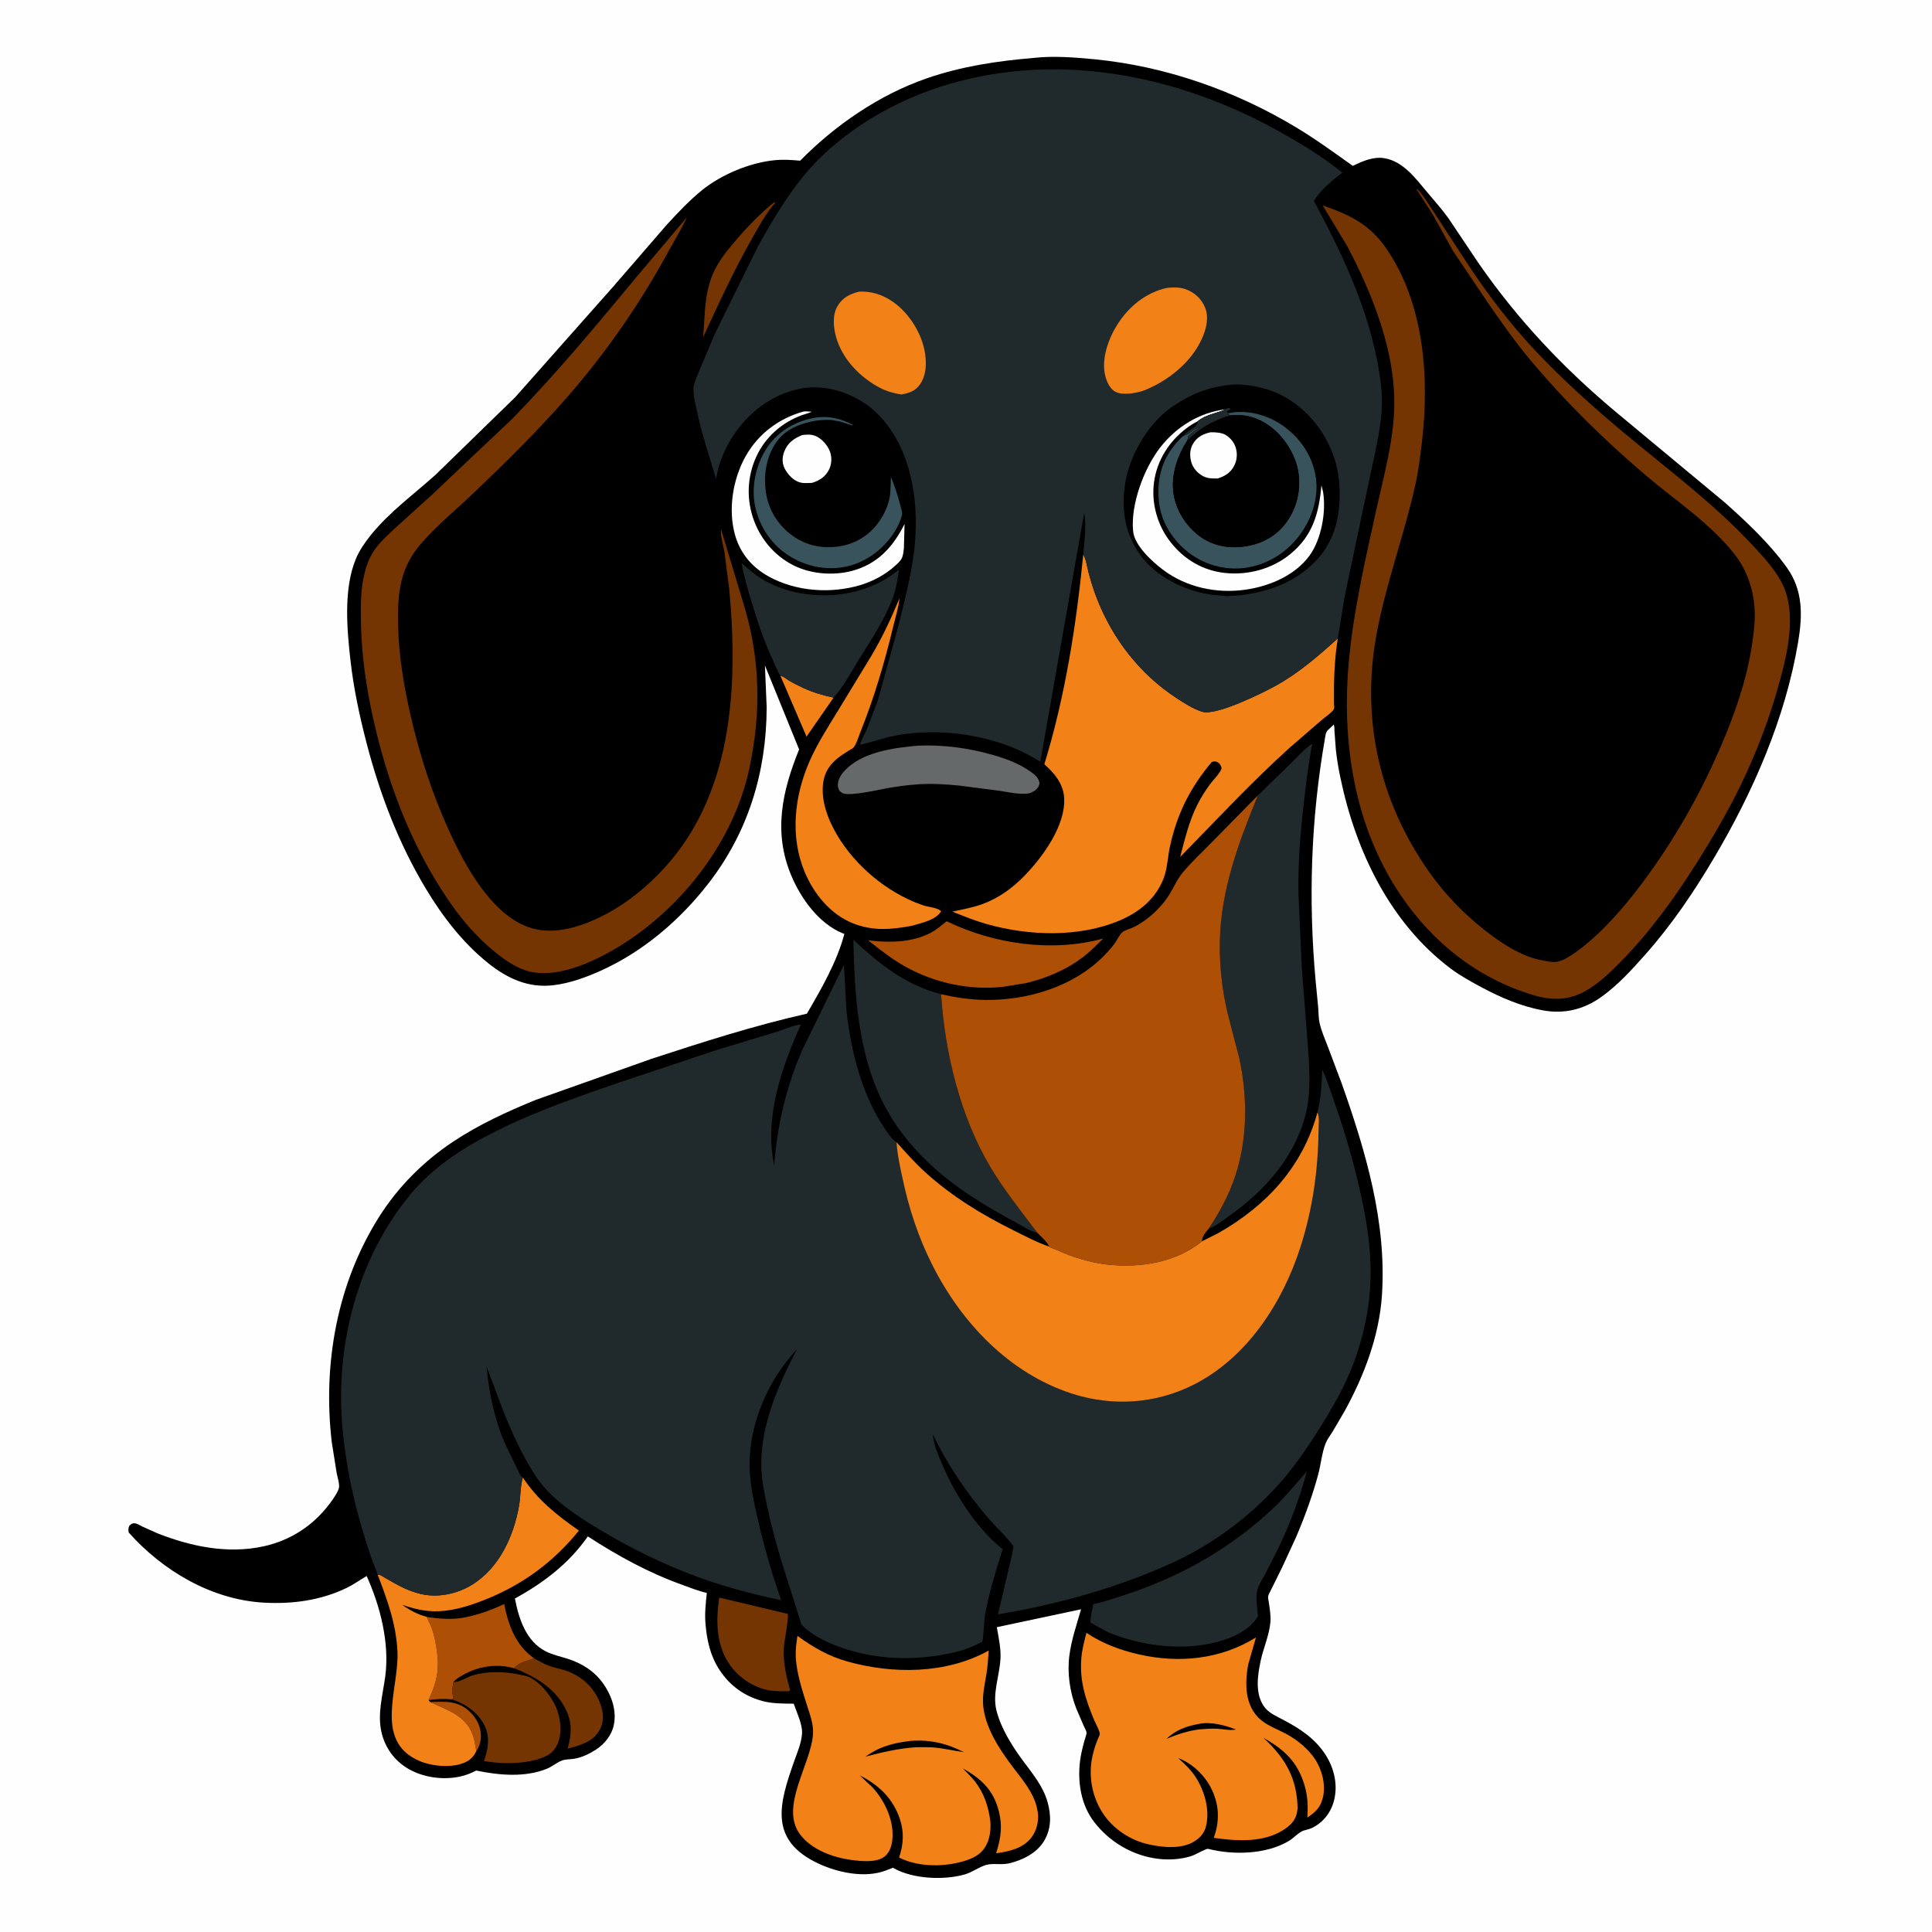
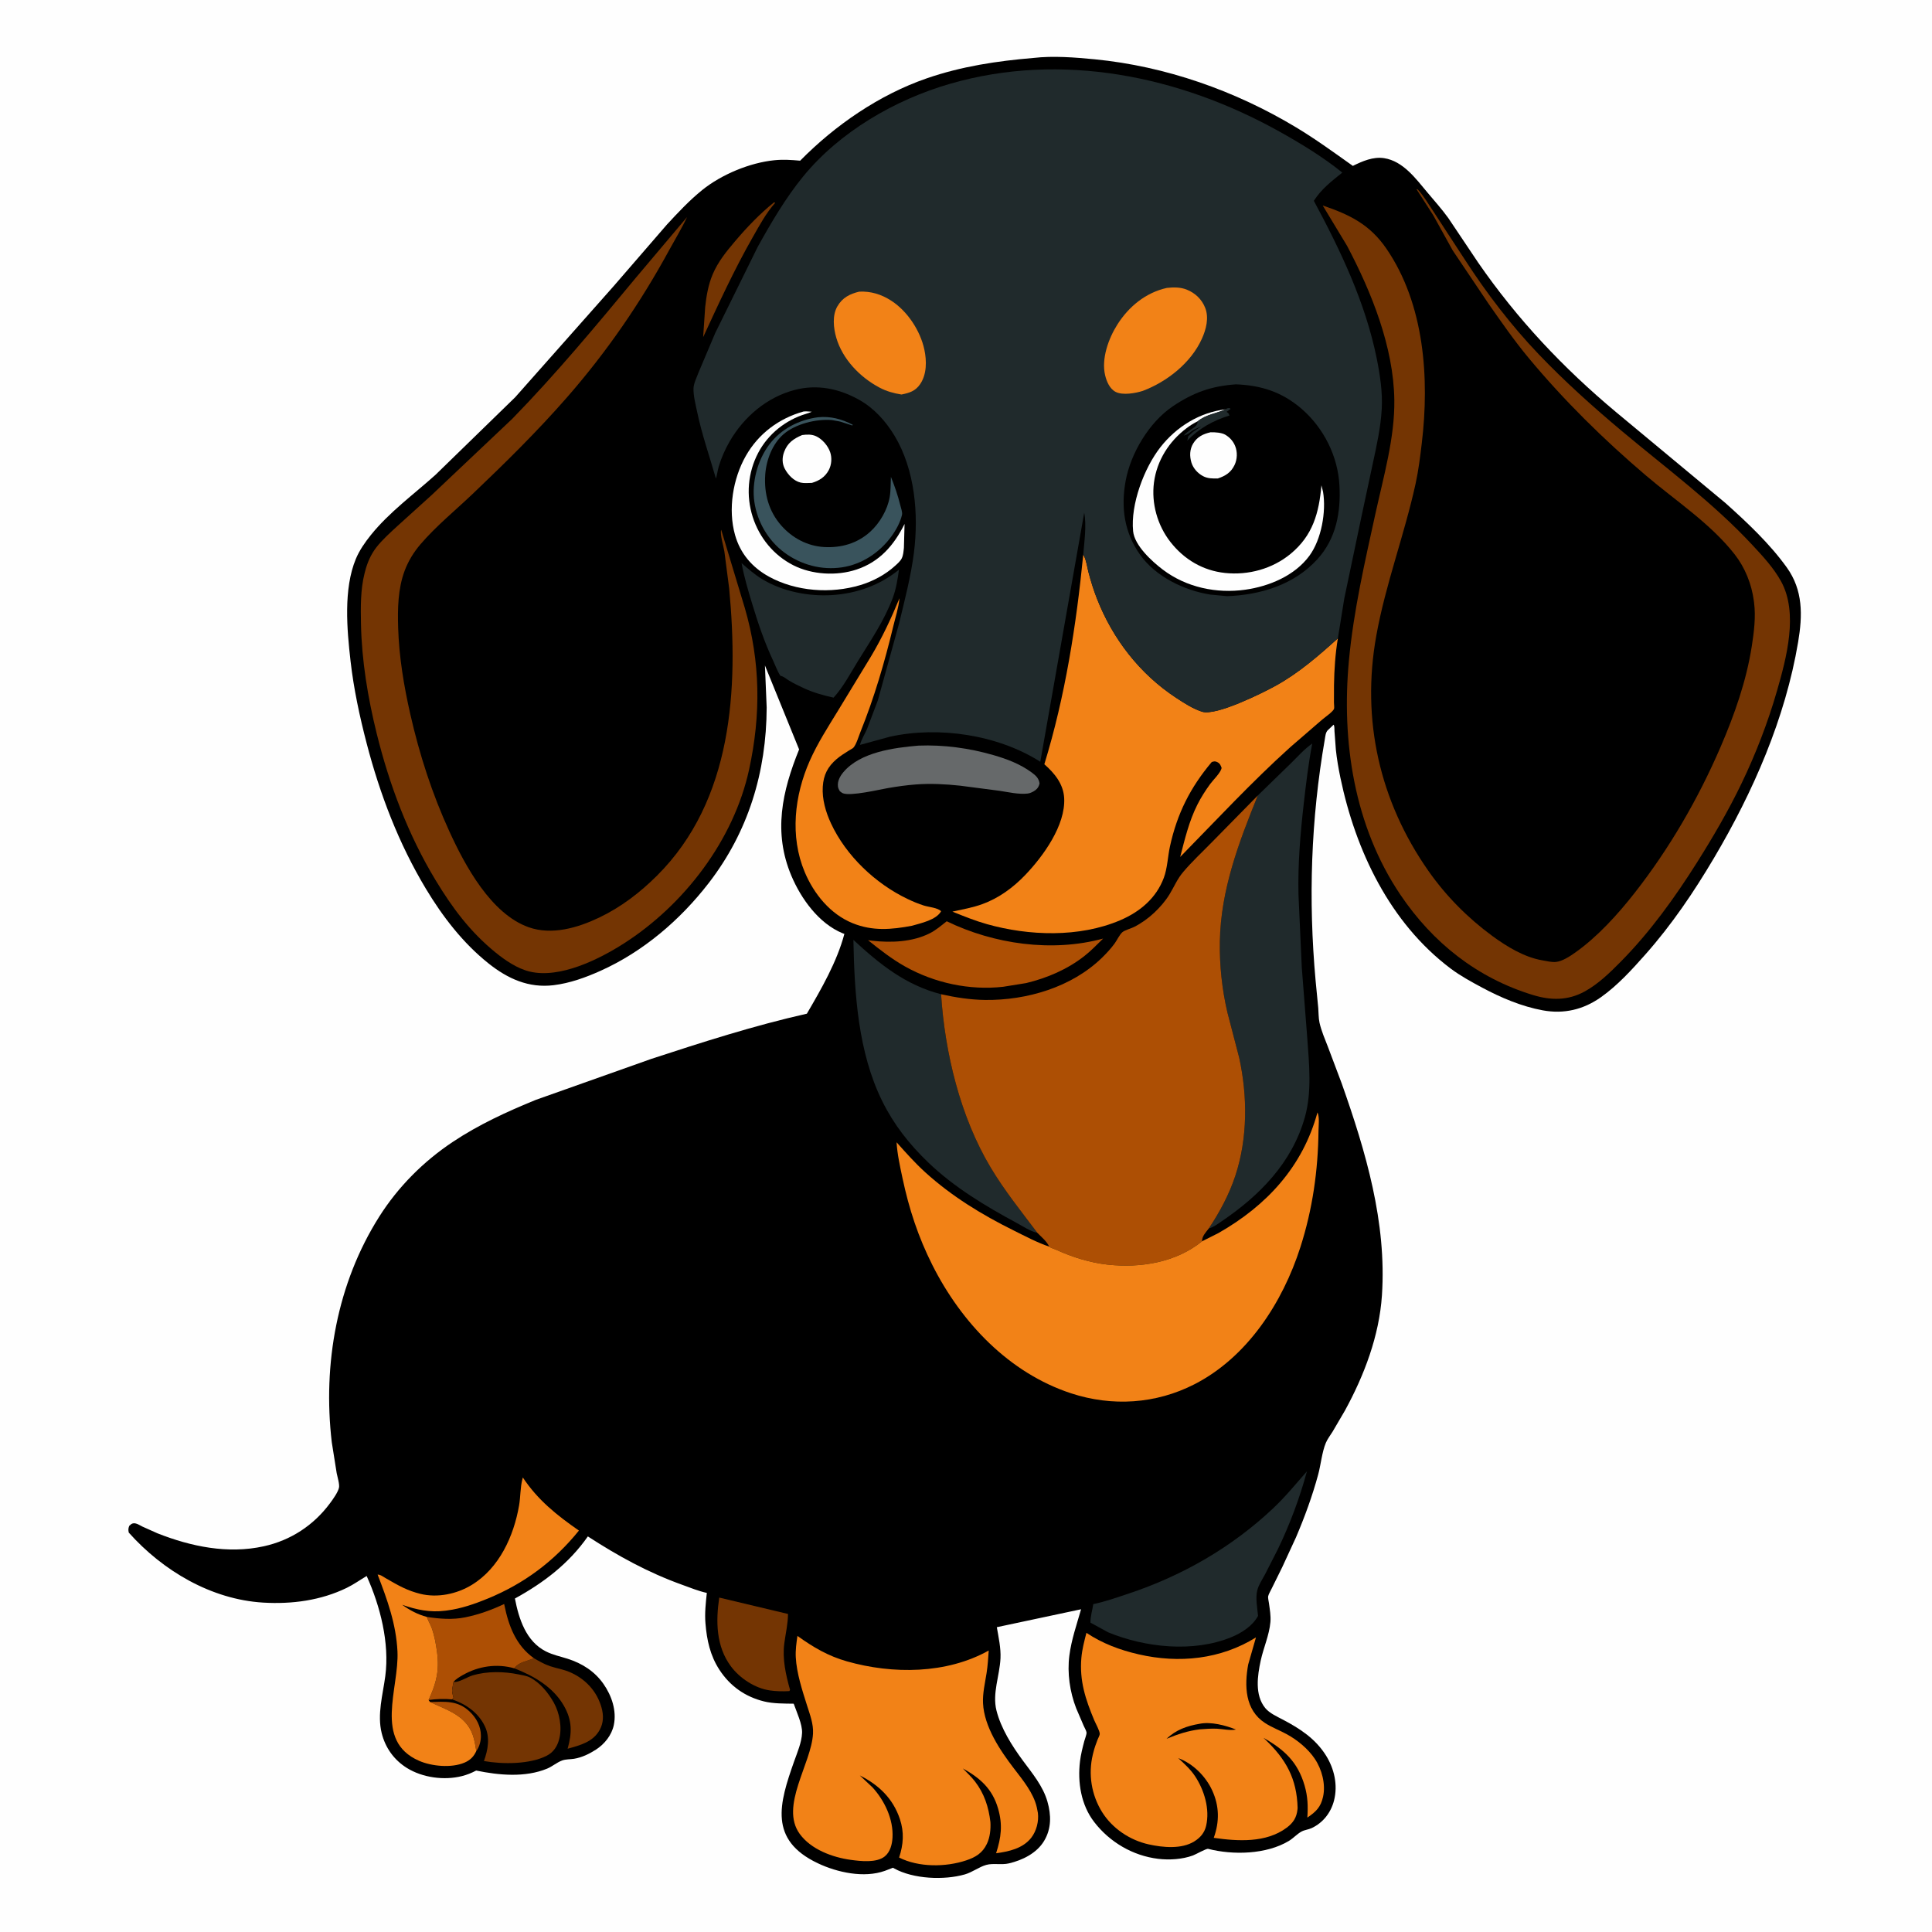
<svg xmlns="http://www.w3.org/2000/svg" version="1.1" style="display: block;" viewBox="0 0 2048 2048" width="1024" height="1024">
  <path transform="translate(0,0)" fill="rgb(254,254,254)" d="M -0 -0 L 2048 0 L 2048 2048 L -0 2048 L -0 -0 z" />
  <path transform="translate(0,0)" fill="rgb(0,0,0)" d="M 1095.53 61.412 C 1116.33 59.007 1139.65 60.828 1160.5 62.864 C 1235.64 70.202 1309.34 96.142 1373.96 135.034 C 1394.71 147.525 1414.35 161.84 1434.08 175.854 C 1444.3 170.825 1455.59 165.865 1467.24 167.664 C 1487.35 170.768 1500.86 189.421 1513.09 204 C 1520.52 212.863 1528.36 221.61 1535.15 230.975 L 1566.94 278.398 C 1608.34 338.355 1657.06 390.055 1712.92 436.73 L 1828.99 533.181 C 1852.08 553.865 1875.88 576.204 1894.03 601.472 C 1911.41 625.675 1910.85 652.268 1906.11 680.531 C 1892.57 761.367 1858.42 839.388 1816.83 909.633 C 1795.44 945.774 1772.12 980.225 1744.24 1011.7 C 1729.88 1027.9 1714.76 1044.56 1697.02 1057.11 C 1678.45 1070.23 1657.91 1075.12 1635.41 1071.01 C 1613.22 1066.97 1590.9 1057.54 1571.15 1046.92 C 1559.77 1040.8 1548 1034.43 1537.67 1026.65 C 1473.27 978.121 1437.02 901.789 1420.9 824.512 C 1418.85 814.677 1417.13 804.73 1416.07 794.737 L 1414.61 775.132 C 1414.49 773.209 1414.76 769.692 1413.71 768.189 L 1407.45 774.12 C 1405.15 776.514 1404.93 780.364 1404.38 783.542 C 1389.59 868.731 1386.81 953.504 1394.6 1039.58 L 1397.4 1068.5 C 1397.82 1073.58 1397.64 1079.17 1398.75 1084.15 C 1400.7 1092.81 1404.53 1101.63 1407.73 1109.89 L 1422.24 1148.41 C 1447.78 1220.71 1470.06 1295.72 1464.91 1373.12 C 1462.05 1416.03 1446.17 1457.82 1425.71 1495.24 L 1412.6 1517.62 C 1410.25 1521.42 1407.15 1525.41 1405.44 1529.5 C 1401.34 1539.31 1400.14 1552.74 1397.3 1563.18 C 1391.12 1585.94 1383.04 1608.02 1373.78 1629.7 L 1359.27 1661.16 L 1348.11 1683.78 C 1347 1686.18 1344.85 1689.64 1344.3 1692.11 C 1343.95 1693.71 1344.92 1697.76 1345.16 1699.55 C 1346.03 1706.07 1347.27 1712.83 1346.69 1719.43 C 1345.47 1733.41 1339.37 1746.6 1336.41 1760.26 C 1332.95 1776.29 1329.92 1796.79 1341.18 1810.56 C 1345.68 1816.07 1353.78 1819.67 1360 1822.94 C 1378.14 1832.47 1394.49 1843.14 1405.62 1860.93 C 1414.43 1875.03 1418.29 1892.22 1414.15 1908.53 C 1410.89 1921.35 1402.55 1932.16 1390.44 1937.85 C 1387.01 1939.46 1383 1939.71 1379.69 1941.5 C 1374.94 1944.08 1371.01 1948.59 1366.22 1951.48 C 1342.43 1965.83 1306.96 1966.63 1280.72 1959.87 C 1278.73 1959.36 1267.75 1965.71 1264.57 1966.87 C 1253.36 1970.99 1239.61 1971.87 1227.77 1970.44 C 1200.81 1967.18 1176.28 1952.72 1159.85 1931.36 C 1145.9 1913.23 1142.15 1889.27 1144.85 1867 C 1145.74 1859.64 1147.53 1852.82 1149.39 1845.67 C 1149.96 1843.46 1151.92 1838.68 1151.78 1836.57 C 1151.66 1834.86 1149.51 1831.18 1148.8 1829.49 L 1140.81 1810.88 C 1134.06 1793.51 1131.17 1773.53 1133.56 1754.99 C 1135.72 1738.2 1141.34 1722.11 1145.99 1705.89 L 1056.68 1724.89 C 1058.53 1735.67 1061.08 1746.96 1060.56 1757.92 C 1059.68 1776.3 1051.72 1795.02 1056.29 1813.19 C 1061.06 1832.15 1072.73 1850.61 1084.22 1866.2 C 1094.22 1879.77 1105.56 1893.19 1110.3 1909.71 C 1114.4 1924 1114.67 1938.4 1106.73 1951.54 C 1098.87 1964.55 1083.79 1971.91 1069.5 1975.26 C 1061.62 1977.11 1052.77 1974.84 1045.5 1976.87 C 1037.8 1979.02 1030.82 1984.64 1022.71 1986.97 C 1000.84 1993.25 968.12 1991.89 947.892 1980.62 L 946.585 1979.88 L 938.025 1983.16 C 915.918 1991.08 887.573 1984.93 866.869 1975.1 C 814.614 1950.3 826.038 1911.73 841.78 1867.22 C 845.129 1857.76 849.808 1847.05 850.226 1836.93 C 850.603 1827.83 844.422 1814.71 841.364 1805.99 C 831.265 1805.84 819.742 1806 809.935 1803.58 C 789.918 1798.64 773.909 1787.39 762.583 1769.99 C 752.804 1754.97 749.259 1738.55 747.826 1720.89 C 746.892 1710.27 748.132 1699.13 749.265 1688.55 C 740.326 1686.62 731.635 1683 723.032 1679.91 C 686.977 1666.95 655.186 1649.44 623.145 1628.67 C 603.076 1657.42 576.327 1677.75 545.844 1694.5 C 549.98 1716.08 557.643 1739.97 578.689 1750.57 C 586.111 1754.31 593.981 1755.89 601.826 1758.39 C 617.182 1763.29 630.449 1771.76 639.746 1785.08 C 648.41 1797.5 653.847 1813.41 650.67 1828.6 C 648.415 1839.38 640.855 1848.79 631.716 1854.68 C 624.716 1859.18 616.758 1863.06 608.5 1864.38 C 604.427 1865.03 599.629 1864.77 595.766 1866.22 C 590.301 1868.26 585.512 1872.52 580 1874.81 C 556.714 1884.47 528.752 1881.85 504.759 1876.85 C 499.834 1879.44 495.105 1881.36 489.7 1882.73 C 470.894 1887.51 447.911 1884.42 431.381 1874.15 C 417.739 1865.67 408.472 1852.76 404.604 1837.19 C 399.664 1817.31 405.82 1796.49 408.425 1776.74 C 413.045 1741.71 403.093 1702.53 388.676 1670.63 C 381.607 1674.83 374.986 1679.58 367.57 1683.19 C 340.053 1696.59 309.343 1700.63 279.063 1698.83 C 223.972 1695.56 172.61 1665.09 136.5 1624.61 C 135.859 1621.65 135.942 1620.35 136.969 1617.5 C 138.61 1616.14 139.355 1614.95 141.564 1614.76 C 144.843 1614.48 148.129 1616.85 150.972 1618.25 L 166.937 1625.39 C 202.643 1639.46 241.502 1647.51 279.594 1639.13 C 308.144 1632.85 332.431 1616.96 349.837 1593.47 C 352.956 1589.26 358.088 1582.16 359.31 1577.16 C 360.192 1573.55 357.654 1565.6 356.908 1561.65 L 351.677 1528.7 C 342.016 1446.02 357.222 1360.45 402.058 1289.62 C 422.033 1258.06 448.836 1231.21 479.865 1210.52 C 507.338 1192.2 537.481 1178.34 567.972 1165.91 L 690.643 1122.39 C 744.728 1104.69 799.757 1087.03 855.31 1074.55 C 870.694 1048.21 887.234 1019.55 895.07 989.995 L 893.113 989.264 C 867.952 978.875 849.158 952.701 838.874 928.306 C 819.461 882.255 829.036 838.922 847.089 794.426 L 810.864 705.407 L 812.711 750 C 812.439 818.41 793.293 881.699 751.22 936.137 C 720.99 975.251 681.685 1008.9 636.409 1029.18 C 620.704 1036.22 604.086 1042.23 586.906 1044.34 C 560.42 1047.6 538.184 1037.47 517.823 1021.24 C 490.722 999.629 469.278 971.747 451.5 942.195 C 422.703 894.325 402.724 841.963 388.674 788.016 C 381.221 759.402 374.948 730.205 371.597 700.791 C 367.774 667.233 363.953 624.357 377.214 592.469 C 381.004 583.356 386.912 574.888 393.059 567.227 C 412.4 543.122 438.592 524.03 461.549 503.417 L 546.162 421.052 L 650.623 303.158 L 706.997 238.006 C 718.837 225.219 730.794 212.398 744.382 201.429 C 764.72 185.011 794.878 172.422 820.978 169.842 C 830.289 168.921 838.915 169.499 848.198 170.333 C 885.351 132.598 932.135 100.401 982.379 83.049 C 1019.32 70.29 1056.77 64.681 1095.53 61.412 z" />
  <path transform="translate(0,0)" fill="rgb(173,79,4)" d="M 455.838 1804.21 C 471.786 1803.85 485.083 1802.33 497.75 1814.25 C 504.994 1821.08 509.736 1829.9 509.786 1840 C 509.815 1845.7 508.254 1851.55 504.89 1856.21 C 503.87 1850.28 503.134 1844.6 501.062 1838.88 C 493.617 1818.3 473.667 1812.58 455.838 1804.21 z" />
-   <path transform="translate(0,0)" fill="rgb(242,130,23)" d="M 827.238 716.359 C 830.83 717.023 833.434 719.676 836.5 721.512 C 841.301 724.388 846.487 726.913 851.562 729.272 C 861.903 734.077 872.508 737.109 883.632 739.516 L 854.963 780.844 L 827.238 716.359 z" />
  <path transform="translate(0,0)" fill="rgb(116,53,3)" d="M 820.489 214.5 L 821.764 214.96 C 811.896 226.077 805.065 238.956 797.734 251.811 C 778.244 285.99 761.853 321.718 745.368 357.393 L 747.52 325.508 C 748.79 313.693 750.835 301.72 755.514 290.719 C 761.199 277.354 769.89 266.738 779.167 255.777 C 791.621 241.064 805.445 226.596 820.489 214.5 z" />
  <path transform="translate(0,0)" fill="rgb(254,254,254)" d="M 850.278 461.181 C 855.308 460.472 860.512 460.27 865.201 462.477 C 871.717 465.545 877.648 472.478 879.988 479.261 C 882.06 485.265 881.53 492.675 878.548 498.287 C 874.607 505.703 868.482 509.539 860.641 511.896 C 856.795 511.949 852.527 512.451 848.753 511.578 C 841.465 509.892 835.338 503.345 831.947 496.962 C 828.926 491.273 829.008 484.947 831.229 479 C 834.842 469.323 841.303 465.021 850.278 461.181 z" />
  <path transform="translate(0,0)" fill="rgb(116,53,3)" d="M 565.874 1757.72 C 571.461 1760.9 577.038 1764.21 583.164 1766.24 C 590.08 1768.54 597.448 1769.64 604.147 1772.56 C 620.534 1779.69 632.765 1792.72 637.615 1810 C 639.874 1818.04 639.863 1826.04 635.838 1833.51 C 628.779 1846.62 614.905 1850.04 601.7 1853.74 C 606.421 1836.88 606.703 1823.88 597.737 1808.17 C 586.409 1788.32 565.855 1776.5 545.131 1768.46 C 550.387 1761.69 557.102 1761.51 564.406 1758.36 L 565.874 1757.72 z" />
  <path transform="translate(0,0)" fill="rgb(57,83,92)" d="M 867.067 442.315 C 880.544 441.021 892.055 444.131 903.953 450.255 L 903.5 451.032 L 891.021 447.019 L 889.5 446.666 L 881.924 445.308 C 865.416 443.867 843.252 449.3 830.603 460.259 C 818.671 470.597 812.193 487.863 811.167 503.32 C 809.842 523.287 814.894 541.975 828.198 557.096 C 839.797 570.28 855.843 578.856 873.492 579.875 C 891.708 580.926 908.806 576.061 922.489 563.654 C 932.639 554.451 940.809 540.306 943.132 526.803 C 944.319 519.903 944.036 512.486 944.407 505.479 C 948.501 515.664 951.67 524.848 954.339 535.537 C 955.015 538.242 956.78 543.108 956.167 545.761 C 954.311 553.789 949.757 562.023 944.921 568.63 C 932.43 585.698 913.808 598.172 892.787 601.376 C 871.041 604.689 849.024 598.739 831.472 585.731 C 814.27 572.983 802.825 553.302 799.672 532.186 C 796.6 511.616 802.999 487.791 815.473 471.215 C 827.928 454.664 846.838 445.021 867.067 442.315 z" />
  <path transform="translate(0,0)" fill="rgb(116,53,3)" d="M 762.425 1693.5 L 835.329 1710.87 C 835.208 1721.61 832.828 1731.34 831.411 1741.91 C 829.177 1758.58 833.007 1775.44 837.5 1791.39 L 836.723 1792.63 C 829.794 1793.04 822.882 1792.9 816 1791.9 C 800.296 1789.62 784.247 1779.07 774.839 1766.46 C 758.992 1745.23 758.701 1718.56 762.425 1693.5 z" />
  <path transform="translate(0,0)" fill="rgb(173,79,4)" d="M 452.5 1714.01 C 466.017 1716.09 479.753 1717.18 493.263 1714.42 C 507.74 1711.46 521.093 1706.59 534.453 1700.32 L 534.726 1701.71 C 539.216 1723.74 547.016 1744.26 565.874 1757.72 L 564.406 1758.36 C 557.102 1761.51 550.387 1761.69 545.131 1768.46 C 526.629 1763.26 507.331 1766.09 490.677 1775.57 C 487.391 1777.44 483.142 1779.89 480.818 1782.84 C 480.071 1785.29 479.993 1787.78 479.443 1790.28 C 478.793 1793.24 479.987 1796.62 480.693 1799.5 L 479.318 1801.42 C 470.682 1800.61 462.89 1800.92 454.303 1802.09 C 457.315 1795.35 460.29 1788.48 461.994 1781.28 L 462.4 1779.5 C 464.527 1770.52 464.555 1761.03 463.363 1751.9 C 462.214 1743.09 460.734 1734.51 457.77 1726.11 C 456.438 1722.33 454.292 1718.96 452.931 1715.23 L 452.5 1714.01 z" />
  <path transform="translate(0,0)" fill="rgb(254,254,254)" d="M 851.851 436.191 C 854.716 435.907 857.634 436.261 860.5 436.454 C 858.37 437.42 856.363 438.104 854.125 438.779 C 832.744 445.223 814.167 460.183 803.757 479.967 C 792.679 501.017 790.683 525.399 797.921 548 C 804.995 570.092 820.206 588.665 840.991 599.215 C 860.77 609.254 886.859 610.718 907.84 603.775 C 932.563 595.593 947.652 577.939 958.873 555.411 L 958.179 580.763 C 957.73 584.531 957.552 588.567 955.814 592 C 954.295 595.001 951.209 597.617 948.744 599.866 C 938.541 609.175 925.265 616.235 912.065 620.2 C 880.766 629.602 843.718 627.055 814.97 611.186 C 797.233 601.395 784.672 586.656 779.158 567.042 C 771.57 540.051 776.85 507.452 790.603 483.279 C 804.033 459.674 825.819 443.399 851.851 436.191 z" />
  <path transform="translate(0,0)" fill="rgb(102,105,106)" d="M 973.59 790.392 C 1000.23 789.312 1027.5 793.03 1053.11 800.45 C 1067.41 804.595 1081.35 809.839 1093.46 818.726 C 1097.9 821.985 1101.2 824.91 1101.99 830.5 C 1101.23 833.57 1100.17 835.62 1097.59 837.583 C 1095.38 839.259 1092.19 840.884 1089.4 841.195 C 1079.71 842.272 1069.18 839.736 1059.63 838.293 L 1017.76 832.849 C 1002.18 831.201 986.636 830.363 970.988 831.542 C 960.986 832.295 950.989 833.71 941.107 835.42 C 932.255 836.952 901.749 844.209 893.5 840.894 C 892.3 840.412 891.353 839.452 890.279 838.732 C 889.359 837.124 888.523 835.717 888.276 833.849 C 887.517 828.098 890.491 822.716 894.075 818.467 C 912.021 797.195 947.746 792.594 973.59 790.392 z" />
  <path transform="translate(0,0)" fill="rgb(116,53,3)" d="M 480.818 1782.84 C 485.486 1784.11 495.546 1777.59 501 1775.97 C 516.187 1771.46 534.082 1771.73 549.501 1774.89 C 553.512 1775.71 558.184 1776.37 561.823 1778.24 C 572.6 1783.78 581.082 1794.32 586.962 1804.71 C 593.224 1815.78 596.031 1831.37 592.702 1843.81 C 590.706 1851.27 586.782 1857.34 579.824 1860.99 C 561.847 1870.41 532.659 1870.28 512.994 1866.77 C 517.318 1854.79 519.715 1841.69 513.878 1829.68 C 506.926 1815.36 493.95 1806.48 479.318 1801.42 L 480.693 1799.5 C 479.987 1796.62 478.793 1793.24 479.443 1790.28 C 479.993 1787.78 480.071 1785.29 480.818 1782.84 z" />
  <path transform="translate(0,0)" fill="rgb(173,79,4)" d="M 1003.55 976.582 C 1053.58 1000.85 1115.24 1009.7 1169.39 994.921 C 1162.99 1001.14 1156.65 1007.8 1149.63 1013.32 C 1131.53 1027.56 1110.1 1036.72 1087.79 1042.1 L 1063.39 1046.03 C 1027.71 1050.02 990.568 1042.01 959.332 1024.47 C 945.328 1016.61 932.675 1006.68 920.179 996.662 L 924.464 997.213 C 944.661 999.505 967.308 998.596 985.684 989.272 C 992.148 985.992 997.88 981.061 1003.55 976.582 z" />
  <path transform="translate(0,0)" fill="rgb(32,42,44)" d="M 827.238 716.359 C 824.093 711.576 821.952 705.466 819.499 700.244 C 810.39 680.852 803.618 660.761 797.415 640.281 C 793.102 626.04 788.759 611.562 786.085 596.915 C 792.92 602.849 799.761 608.891 807.502 613.644 C 829.256 626.999 857.224 632.455 882.5 630.77 C 908.325 629.047 932.903 620.273 952.963 603.852 C 951.475 614.23 950.005 624.129 946.295 634.015 C 937.288 658.009 922.985 678.862 909.631 700.494 C 901.51 713.648 894.071 728.058 883.632 739.516 C 872.508 737.109 861.903 734.077 851.562 729.272 C 846.487 726.913 841.301 724.388 836.5 721.512 C 833.434 719.676 830.83 717.023 827.238 716.359 z" />
  <path transform="translate(0,0)" fill="rgb(242,130,23)" d="M 953.489 634.204 C 952.541 644.229 949.205 654.303 946.852 664.105 C 937.689 702.272 926.669 739.762 911.981 776.2 C 910.158 780.723 907.789 789.002 904.714 792.489 C 903.784 793.543 901.366 794.621 900.064 795.465 C 895.624 798.342 891.01 801.078 886.982 804.527 C 877.407 812.726 872.979 821.351 872.177 833.971 C 871.336 847.189 875.322 860.843 880.837 872.735 C 896.834 907.226 928.211 936.906 962.39 953.103 C 967.923 955.726 973.624 958.132 979.474 959.958 C 984.587 961.554 994.236 962.249 997.604 965.971 C 992.446 975.204 976.309 978.577 966.673 981.355 C 944.806 985.457 925.102 987.185 903.968 978.677 C 880.11 969.072 862.701 947.502 852.972 924.269 C 837.157 886.499 842.12 843.256 858.337 806.562 C 866.557 787.963 877.745 770.623 888.342 753.304 L 923.295 695.847 C 935.11 676.058 944.706 655.481 953.489 634.204 z" />
  <path transform="translate(0,0)" fill="rgb(32,42,44)" d="M 1385.41 1559.65 C 1377.84 1587.67 1367.37 1615.71 1354.76 1641.88 L 1340.99 1668.88 C 1338.2 1674.12 1334.28 1679.89 1332.79 1685.66 C 1330.66 1693.87 1332.85 1704.49 1333.56 1712.92 C 1327.77 1723.63 1316.27 1730.97 1305.22 1735.5 C 1264.92 1752.01 1214.02 1746.5 1174.64 1730.31 L 1155.94 1720.07 C 1155.71 1714.15 1158.01 1706.44 1158.94 1700.42 C 1171.57 1697.82 1183.79 1693.45 1196 1689.4 C 1253.32 1670.36 1305.71 1640.28 1349.74 1598.73 C 1362.72 1586.5 1373.64 1572.96 1385.41 1559.65 z" />
  <path transform="translate(0,0)" fill="rgb(242,130,23)" d="M 554.245 1566.2 C 569.925 1590 590.531 1606.41 613.682 1622.47 C 587.459 1654.93 555.718 1678.67 517 1694.57 C 503.21 1700.24 488.837 1705.23 474 1707.15 L 472.131 1707.4 C 455.769 1709.46 441.675 1706.47 426.33 1701.15 C 434.43 1706.96 442.801 1711.42 452.5 1714.01 L 452.931 1715.23 C 454.292 1718.96 456.438 1722.33 457.77 1726.11 C 460.734 1734.51 462.214 1743.09 463.363 1751.9 C 464.555 1761.03 464.527 1770.52 462.4 1779.5 L 461.994 1781.28 C 460.29 1788.48 457.315 1795.35 454.303 1802.09 L 455.838 1804.21 C 473.667 1812.58 493.617 1818.3 501.062 1838.88 C 503.134 1844.6 503.87 1850.28 504.89 1856.21 C 502.208 1862.13 498.335 1865.95 492.304 1868.5 C 478.472 1874.35 457.581 1872.39 444.123 1866.48 C 395.715 1845.25 423.26 1789.76 421.335 1750.56 C 419.908 1721.5 410.61 1695.97 400.302 1669.15 C 403.199 1669 406.124 1671.37 408.595 1672.79 C 414.811 1676.37 421.042 1680.04 427.525 1683.11 C 433.229 1685.82 439.305 1687.99 445.434 1689.51 C 463.732 1694.07 484.303 1689.73 500.189 1680.01 C 529.233 1662.25 544.608 1628.4 550.241 1595.87 C 551.817 1586.77 551.475 1576.61 553.794 1567.8 L 554.245 1566.2 z" />
  <path transform="translate(0,0)" fill="rgb(32,42,44)" d="M 1099.67 1306.9 C 1092.23 1305.24 1084.47 1300.03 1077.76 1296.4 C 1044.31 1278.33 1011.37 1258.57 983.804 1232.09 C 963.852 1212.92 947.545 1192.19 935.228 1167.3 C 909.528 1115.35 905.723 1053.3 904.636 996.327 C 932.499 1022.12 960.067 1044.31 997.58 1053.92 C 1001.58 1115.97 1017.91 1183.75 1050.07 1237.5 C 1064.86 1262.21 1082.44 1283.99 1099.67 1306.9 z" />
  <path transform="translate(0,0)" fill="rgb(32,42,44)" d="M 1333.33 843.241 L 1368.84 808.699 C 1375.75 801.897 1383.04 793.615 1391.05 788.211 C 1386.97 809.281 1384.46 830.685 1382.02 852 C 1378.37 883.896 1375.71 916.188 1376.45 948.314 L 1379.94 1025.47 L 1385.82 1101.12 C 1387.77 1128.57 1390.76 1157.58 1383.18 1184.41 C 1369.56 1232.66 1335.13 1267.52 1294.58 1294.91 C 1290.54 1297.64 1286.2 1300.99 1281.41 1302.14 C 1293.04 1284.71 1302.89 1266.3 1309.5 1246.36 C 1322.67 1206.6 1322.5 1161.82 1313.58 1121.15 L 1301.13 1073.35 C 1295.38 1048.77 1292.67 1023.31 1293.09 998.061 C 1294.02 943.442 1313.11 893.129 1333.33 843.241 z" />
  <path transform="translate(0,0)" fill="rgb(242,130,23)" d="M 1151.65 1730.88 C 1168.72 1742.22 1187.14 1749.1 1207.02 1753.67 C 1249.77 1763.5 1293.96 1759.03 1331.38 1735.73 L 1323.12 1764.5 C 1319.07 1787.05 1319.63 1812.56 1340.91 1826.41 C 1348.17 1831.13 1356.47 1834.19 1364.06 1838.35 C 1375.26 1844.48 1386.49 1853.66 1393.67 1864.31 C 1401.23 1875.49 1405.45 1891.22 1402.51 1904.61 C 1400.07 1915.73 1394.82 1920.68 1385.83 1926.72 C 1386.66 1914.66 1386.3 1904.4 1382.92 1892.73 C 1375.69 1867.76 1361.23 1854.46 1339.28 1842.16 L 1341.01 1843.79 C 1363.15 1864.79 1374.74 1885.4 1375.52 1916.48 L 1375.38 1918.08 C 1374.47 1926.71 1370.84 1932.28 1363.98 1937.41 C 1342.09 1953.77 1312.04 1951.84 1286.63 1948.18 C 1292.8 1931.07 1292.62 1914.49 1284.92 1897.79 C 1278.06 1882.9 1264.55 1869.38 1249 1863.7 C 1255.38 1869.59 1261.85 1875.41 1266.7 1882.68 C 1276.57 1897.5 1282.68 1917.76 1278.54 1935.46 C 1276.79 1942.92 1272.36 1948.01 1265.98 1951.98 C 1252.42 1960.41 1232.58 1958.43 1217.66 1955.12 C 1197.7 1950.69 1179.03 1938.21 1168.21 1920.78 C 1156.99 1902.72 1153.39 1880.71 1158.44 1859.93 L 1158.92 1858 C 1160.08 1853.18 1161.69 1848.75 1163.46 1844.13 C 1163.97 1842.81 1165.78 1839.43 1165.79 1838.13 C 1165.84 1834.79 1161.33 1826.84 1159.92 1823.48 C 1150.72 1801.49 1144.18 1781.76 1146.29 1757.47 C 1147.08 1748.34 1149.37 1739.73 1151.65 1730.88 z" />
  <path transform="translate(0,0)" fill="rgb(0,0,0)" d="M 1271.6 1827.28 C 1283.85 1824.86 1298.84 1828.9 1310.15 1833.37 C 1304.23 1834.69 1296.24 1832.81 1290.14 1832.51 C 1284.03 1832.22 1277.85 1832.73 1271.77 1833.17 C 1259.15 1834.75 1248.31 1838.34 1236.61 1843.22 C 1246.47 1833.64 1258.39 1829.53 1271.6 1827.28 z" />
  <path transform="translate(0,0)" fill="rgb(242,130,23)" d="M 845.326 1734.13 C 862.034 1746.15 877.897 1755.47 897.819 1761.12 C 946.279 1774.87 1003.3 1774.65 1048.09 1749.62 C 1047.52 1757.64 1047.06 1765.71 1045.8 1773.66 C 1044.15 1784.11 1041.53 1794.93 1042.05 1805.56 C 1043.28 1830.51 1060.27 1855.68 1074.95 1874.82 C 1084.09 1886.73 1095.58 1900.67 1098.99 1915.62 L 1099.28 1917 L 1100.21 1921.76 C 1101.33 1930.66 1098.69 1941.04 1093.13 1948.14 C 1084.26 1959.48 1069.34 1962.75 1055.91 1964.53 C 1061.3 1947.69 1063.03 1934.39 1057.97 1917 C 1051.92 1896.21 1038.96 1884.76 1020.64 1874.6 C 1024.91 1879.1 1029.73 1883.48 1033.51 1888.4 C 1043.4 1901.26 1048.03 1915.55 1049.88 1931.49 C 1050.29 1939.19 1049.49 1947.48 1046.16 1954.51 C 1041.5 1964.36 1034.16 1968.76 1024.18 1972.09 C 1002.45 1979.35 973.841 1979.56 953.095 1969.08 C 957.679 1955.19 958.604 1942.29 953.91 1928.25 C 946.641 1906.51 931.557 1892.06 911.421 1882.02 L 924.944 1894.74 C 937.726 1908.81 947.16 1928.57 946.096 1947.88 C 945.703 1955.02 943.717 1963.11 937.91 1967.84 C 929.259 1974.89 912.444 1972.97 902.048 1971.56 C 882.461 1968.89 859.727 1960.52 847.718 1943.98 C 826.443 1914.69 860.152 1869.53 861.836 1837.71 C 862.382 1827.39 858.633 1817.79 855.576 1808.12 C 850.459 1791.94 844.447 1773.74 843.559 1756.72 C 843.166 1749.19 844.225 1741.56 845.326 1734.13 z" />
-   <path transform="translate(0,0)" fill="rgb(0,0,0)" d="M 965.628 1845.39 C 986.203 1843.9 1003.53 1848.05 1021.89 1857.38 C 1011.91 1856.05 1002.02 1853.66 992.038 1852.59 C 985.094 1851.86 977.941 1852.09 970.963 1852.14 C 951.639 1853.49 935.85 1857.35 917.261 1862.11 L 922.5 1858.77 C 935.569 1850.38 950.404 1847.12 965.628 1845.39 z" />
  <path transform="translate(0,0)" fill="rgb(116,53,3)" d="M 728.295 230.11 C 722.849 241.811 715.921 253.091 709.745 264.435 C 678.873 321.137 643.388 372.788 600.836 421.465 C 569.669 457.117 535.45 490.809 501.163 523.449 C 482.771 540.958 462.098 557.804 445.575 577.121 C 438.54 585.346 432.753 594.83 428.955 604.983 C 421.796 624.123 421.427 645.346 422.061 665.556 C 423.025 696.335 428.108 727.018 434.92 757 C 444.698 800.042 458.028 841.365 476.446 881.531 C 492.962 917.548 520.394 968.678 560.358 982.888 C 584.89 991.611 612.336 983.545 634.992 972.756 C 658.191 961.708 678.361 946.25 696.507 928.173 C 776.635 848.347 782.97 730.303 772.956 623.781 L 767.863 584.5 C 767.033 579.287 762.939 565.951 764.5 561.559 L 789.493 644.349 C 806.191 701.595 806.695 757.567 794.099 815.656 C 777.867 890.516 725.257 959.217 661.224 1000.17 C 634.974 1016.96 593.46 1037.6 561.5 1029.9 C 548.256 1026.7 535.501 1018 525.116 1009.54 C 498.219 987.624 479.411 962.268 461.62 932.823 C 432.654 884.883 412.669 831.662 399.281 777.415 C 389.898 739.397 383.439 700.439 382.651 661.24 C 382.3 643.761 382.092 624.955 386.418 607.912 L 386.915 606 C 389.267 596.722 392.942 588.038 398.827 580.401 C 405.183 572.153 413.7 564.628 421.34 557.554 L 457.465 524.873 L 543.069 443.913 C 589.67 396.107 631.882 345.238 674.467 293.912 L 728.295 230.11 z" />
  <path transform="translate(0,0)" fill="rgb(242,130,23)" d="M 1148.28 587.958 L 1149.01 589.252 C 1151.54 594.013 1152.44 601.269 1153.83 606.55 C 1156.32 616.007 1159.12 625.089 1162.67 634.212 C 1179.34 677.124 1208.23 714.486 1246.8 739.754 C 1255.33 745.343 1264.47 751.307 1274.24 754.446 C 1289.14 759.233 1339.23 734.166 1352.53 726.789 C 1376.82 713.312 1397.69 695.215 1418.2 676.662 C 1415.48 692.862 1414.35 709.901 1414.1 726.313 L 1414.05 744.813 C 1414.06 746.144 1414.57 750.433 1414.1 751.522 C 1412.79 754.576 1404.51 760.333 1401.74 762.661 L 1367.65 792.121 C 1326.85 828.903 1289.47 869.215 1251.05 908.404 C 1255.98 889.462 1260.42 870.491 1269.3 852.888 C 1273.15 845.249 1277.72 838.147 1282.73 831.22 C 1285.89 826.85 1294.19 819.002 1294.95 814 C 1294.05 811.39 1293.18 809.283 1290.5 807.926 C 1288.05 806.686 1286.88 807.001 1284.5 807.781 C 1261.68 834.876 1247.85 862.392 1240.23 897.118 C 1237.86 907.895 1237.55 920.212 1233.7 930.516 C 1225.54 952.322 1208.18 966.66 1187.28 975.575 C 1144.06 994.013 1090.61 992.152 1046.14 979.615 C 1033.65 976.094 1021.59 971.195 1009.56 966.368 C 1020.16 964.044 1031.06 962.123 1041.27 958.422 C 1058.83 952.06 1074.05 940.853 1086.87 927.449 C 1105.74 907.727 1129.64 874.929 1128.07 846 C 1127.25 830.977 1117.81 819.606 1107.05 810.133 C 1129.16 738.093 1140.9 662.809 1148.28 587.958 z" />
  <path transform="translate(0,0)" fill="rgb(116,53,3)" d="M 1501.51 200.5 L 1502.8 200.75 C 1509.21 207.627 1514.05 216.124 1519.29 223.906 L 1553.1 275.689 C 1575.87 310.875 1602.16 345.27 1631.15 375.587 C 1658.97 404.682 1688.73 431.358 1719.56 457.205 C 1766.47 496.529 1815.61 532.641 1857.51 577.642 C 1868.59 589.532 1880.1 601.915 1887.98 616.205 C 1906.59 649.946 1893.7 697.538 1883.7 732.312 C 1874.14 765.555 1861.27 798.901 1846.29 830.082 C 1832.38 859.016 1816.06 887.028 1798.94 914.163 C 1775.49 951.345 1749.27 987.802 1718.31 1019.17 C 1706.68 1030.94 1694.25 1043.15 1679.61 1051.12 C 1661.97 1060.72 1644.03 1060.55 1625.2 1054.82 C 1565.89 1036.79 1518.67 999.27 1484.36 948.301 C 1435.42 875.577 1421.87 786.058 1429.93 700.027 C 1434.87 647.311 1446.72 596.092 1458.01 544.5 C 1466.55 505.487 1478.6 464.048 1478.04 423.964 C 1477.25 367.654 1453.9 309.775 1427.96 260.621 L 1402.13 217.817 C 1430.53 227.505 1451.9 237.754 1469.59 263.512 C 1509.99 322.345 1515.41 401.016 1507.14 469.925 C 1505.44 484.136 1503.69 498.476 1500.64 512.474 C 1488.77 566.927 1468.74 619.078 1458.87 674.167 C 1442.94 763.081 1462.34 849.134 1514.06 923.026 C 1532.75 949.736 1555.81 973.027 1582.09 992.287 C 1597.3 1003.43 1615.97 1014.78 1634.87 1017.98 C 1639.44 1018.75 1644.86 1020.19 1649.5 1019.68 C 1656.35 1018.91 1664.22 1013.7 1669.79 1009.76 C 1693.41 993.06 1715.01 969.215 1732.78 946.534 C 1769.6 899.543 1800.15 846.812 1823.78 792.05 C 1838.6 757.701 1851.29 721.777 1857.02 684.664 C 1859.31 669.866 1861.34 653.835 1859.4 638.91 L 1859.15 637 C 1856.84 619.2 1849.84 601.708 1838.74 587.533 C 1813.13 554.842 1776.07 530.711 1744.68 503.986 C 1700.07 466.02 1657.99 424.631 1620.53 379.588 C 1605.34 361.323 1591.71 341.65 1578.07 322.205 L 1539.95 265.5 L 1519.28 228.154 L 1501.51 200.5 z" />
  <path transform="translate(0,0)" fill="rgb(173,79,4)" d="M 1333.33 843.241 C 1313.11 893.129 1294.02 943.442 1293.09 998.061 C 1292.67 1023.31 1295.38 1048.77 1301.13 1073.35 L 1313.58 1121.15 C 1322.5 1161.82 1322.67 1206.6 1309.5 1246.36 C 1302.89 1266.3 1293.04 1284.71 1281.41 1302.14 C 1278.35 1306.21 1274.03 1310.45 1274.26 1315.81 C 1246.42 1338.34 1208.98 1344.33 1174.1 1340.54 C 1155.36 1338.5 1136.85 1332.64 1119.73 1324.88 C 1117.62 1323.92 1113.83 1322.9 1112.22 1321.49 C 1109.77 1316.03 1103.87 1311.16 1099.67 1306.9 C 1082.44 1283.99 1064.86 1262.21 1050.07 1237.5 C 1017.91 1183.75 1001.58 1115.97 997.58 1053.92 C 1012.79 1057.35 1028.72 1059.8 1044.31 1059.99 C 1088.41 1060.5 1135.94 1046.53 1168.07 1015.32 C 1172.88 1010.65 1177.52 1005.61 1181.5 1000.2 C 1183.9 996.931 1186.81 990.735 1189.69 988.225 C 1192.23 986.01 1198.87 984.253 1202.15 982.613 C 1209.8 978.787 1217.26 973.388 1223.5 967.536 C 1229.51 961.902 1235.4 955.131 1239.7 948.096 C 1244.82 939.717 1247.76 931.993 1254.26 924.313 C 1263.82 913.006 1274.82 902.858 1285.16 892.257 L 1333.33 843.241 z" />
  <path transform="translate(0,0)" fill="rgb(32,42,44)" d="M 1148.28 587.958 C 1149.35 574.628 1151.95 556.606 1149.3 543.582 L 1102.76 807.493 C 1057.78 778.874 995.185 769.553 943.499 780.911 L 911.619 789.626 C 912.992 783.964 916.758 778.158 919.089 772.725 L 930.545 742.446 L 953.027 661 C 958.926 636.532 965.574 611.148 968.757 586.192 C 973.977 545.273 969.899 497.848 948.237 461.885 C 939.06 446.649 926.59 432.75 911 423.964 C 889.734 411.98 866.271 407.048 842.228 413.392 C 812.77 421.164 788.353 442.043 773.324 468.195 C 768.625 476.371 764.51 485.638 761.858 494.696 C 760.636 498.871 760.19 503.211 758.924 507.358 C 752.086 483.496 743.932 460.378 738.864 436 C 737.264 428.304 734.867 419.244 735.159 411.433 C 735.349 406.357 738.761 399.571 740.524 394.748 L 758.232 352.899 L 803.181 261.757 C 817.344 236.181 832.736 209.896 851.245 187.219 C 890.051 139.676 948.726 105.693 1007.18 88.791 C 1125.22 54.657 1250.39 80.467 1355.87 139.254 C 1378.87 152.071 1402.44 166.378 1422.91 182.97 C 1411.35 192.21 1400.8 200.301 1392.73 212.868 C 1421.09 265.63 1447.32 320.606 1459.33 379.703 C 1462.82 396.919 1465.69 415.764 1464.71 433.374 C 1463.61 453.113 1459.43 471.758 1455.3 491 L 1443.46 546.411 L 1424.98 634.51 L 1418.2 676.662 C 1397.69 695.215 1376.82 713.312 1352.53 726.789 C 1339.23 734.166 1289.14 759.233 1274.24 754.446 C 1264.47 751.307 1255.33 745.343 1246.8 739.754 C 1208.23 714.486 1179.34 677.124 1162.67 634.212 C 1159.12 625.089 1156.32 616.007 1153.83 606.55 C 1152.44 601.269 1151.54 594.013 1149.01 589.252 L 1148.28 587.958 z" />
  <path transform="translate(0,0)" fill="rgb(242,130,23)" d="M 910.847 309.148 C 923.23 308.605 934.143 311.955 944.575 318.63 C 961.909 329.72 975.571 350.567 979.851 370.559 C 982.428 382.597 982.509 396.817 975.333 407.288 C 970.276 414.669 963.865 416.527 955.61 418.205 C 947.315 416.892 939.758 414.804 932.32 410.864 C 911.621 399.9 893.146 380.82 886.488 358.014 C 883.493 347.757 882.088 334.352 887.646 324.749 C 892.998 315.502 900.846 311.531 910.847 309.148 z" />
  <path transform="translate(0,0)" fill="rgb(242,130,23)" d="M 1236.86 305.206 C 1243.89 304.409 1251.37 304.341 1258 307.013 C 1267 310.64 1274.01 317.274 1277.57 326.382 C 1281.72 337.013 1278.53 349.22 1274 359.201 C 1262.44 384.71 1237.22 404.569 1211.46 414.338 C 1203.81 416.805 1190.19 419.274 1182.69 415.449 C 1176.34 412.208 1173.07 404.433 1171.5 397.887 C 1167.28 380.336 1175.09 358.755 1184.47 343.999 C 1196.64 324.85 1214.54 310.208 1236.86 305.206 z" />
  <path transform="translate(0,0)" fill="rgb(0,0,0)" d="M 1310.13 407.422 C 1337.02 408.408 1359.41 415.687 1379.97 433.56 C 1403.22 453.766 1418.21 483.614 1419.86 514.5 C 1421.4 543.139 1416.37 570.955 1396.47 592.812 C 1371.8 619.908 1336.23 630.652 1300.74 631.967 L 1282.87 630.26 C 1255.19 625.908 1224.76 611.115 1208.35 587.787 C 1191.71 564.119 1188.09 537.95 1193.23 509.777 C 1198.55 480.584 1218.12 447.654 1243.05 430.824 C 1264.75 416.176 1283.99 409.235 1310.13 407.422 z" />
  <path transform="translate(0,0)" fill="rgb(254,254,254)" d="M 1299.22 433.885 C 1289.62 438.292 1278.32 439.358 1269.77 446.472 C 1265.58 448.498 1261.58 451.057 1257.87 453.842 C 1239.29 467.78 1226.33 488.169 1223.27 511.38 C 1220.34 533.596 1226.93 556.94 1240.75 574.572 C 1255.26 593.09 1275.16 604.876 1298.56 607.359 C 1323.28 609.981 1348.82 603.024 1368.13 587.069 C 1391.67 567.623 1398.2 543.742 1400.76 514.481 L 1402.5 521.378 C 1405.96 542.389 1400.8 571.726 1388.01 589.142 C 1372.51 610.229 1345.37 621.54 1320.15 625.095 C 1289.48 629.415 1257.45 622.658 1232.59 603.792 C 1221.13 595.096 1202.65 578.314 1201.15 563.095 C 1198.34 534.729 1212.71 496.271 1230.1 474.047 C 1247.1 452.311 1271.68 437.135 1299.22 433.885 z" />
-   <path transform="translate(0,0)" fill="rgb(57,83,92)" d="M 1302.13 438.035 L 1303.28 437.796 C 1322.26 434.096 1343.41 439.857 1359.19 450.725 C 1375.51 461.966 1388.22 478.706 1393.15 498 L 1393.63 499.859 C 1398.76 520.4 1393.31 542.455 1382.46 560.173 C 1369.9 580.69 1350.52 595.252 1326.98 600.677 C 1306.19 605.469 1283.84 601.308 1265.85 589.859 C 1248.51 578.832 1234.2 560.15 1229.88 539.915 C 1225.53 519.52 1228.35 496.05 1240.14 478.533 C 1244.35 472.278 1249.02 466.583 1254.82 461.742 L 1255.79 461.427 C 1258.28 460.575 1259.93 459.849 1261.89 458.079 C 1265.07 455.211 1269.36 453.744 1273.27 452.083 L 1265.83 457.076 C 1264.06 458.143 1262.97 459.312 1261.51 460.75 L 1259.51 462.5 L 1259.35 463.732 C 1259.16 465.026 1258.88 466.02 1258.42 467.23 C 1248.97 481.608 1242.38 500.256 1243.41 517.604 C 1244.55 536.742 1254.14 553.75 1268.65 566.015 C 1281.32 576.73 1297.71 581.236 1314.14 579.856 C 1332.51 578.314 1349.01 571.445 1360.91 557.132 C 1373.63 541.828 1378.9 522.634 1376.65 503 C 1374.49 484.218 1362.89 465.03 1348.14 453.365 C 1334.76 442.793 1320.21 438.44 1303.37 440.445 L 1302.13 438.035 z" />
-   <path transform="translate(0,0)" fill="rgb(0,0,0)" d="M 1299.22 433.885 C 1301.04 432.587 1301.24 432.613 1303.5 432.583 L 1304.49 433.5 C 1303.08 434.629 1301.77 435.65 1300.18 436.517 L 1302.13 438.035 L 1303.37 440.445 C 1320.21 438.44 1334.76 442.793 1348.14 453.365 C 1362.89 465.03 1374.49 484.218 1376.65 503 C 1378.9 522.634 1373.63 541.828 1360.91 557.132 C 1349.01 571.445 1332.51 578.314 1314.14 579.856 C 1297.71 581.236 1281.32 576.73 1268.65 566.015 C 1254.14 553.75 1244.55 536.742 1243.41 517.604 C 1242.38 500.256 1248.97 481.608 1258.42 467.23 C 1258.88 466.02 1259.16 465.026 1259.35 463.732 L 1259.51 462.5 L 1261.51 460.75 C 1262.97 459.312 1264.06 458.143 1265.83 457.076 L 1273.27 452.083 C 1269.36 453.744 1265.07 455.211 1261.89 458.079 C 1259.93 459.849 1258.28 460.575 1255.79 461.427 L 1254.82 461.742 C 1258.14 457.564 1262.49 455.675 1266.5 452.546 C 1268.54 450.954 1269.32 448.944 1269.77 446.472 C 1278.32 439.358 1289.62 438.292 1299.22 433.885 z" />
  <path transform="translate(0,0)" fill="rgb(32,42,44)" d="M 1299.22 433.885 C 1301.04 432.587 1301.24 432.613 1303.5 432.583 L 1304.49 433.5 C 1303.08 434.629 1301.77 435.65 1300.18 436.517 L 1302.13 438.035 L 1303.37 440.445 C 1286.1 445.693 1270.96 454.174 1258.42 467.23 C 1258.88 466.02 1259.16 465.026 1259.35 463.732 L 1259.51 462.5 L 1261.51 460.75 C 1262.97 459.312 1264.06 458.143 1265.83 457.076 L 1273.27 452.083 C 1269.36 453.744 1265.07 455.211 1261.89 458.079 C 1259.93 459.849 1258.28 460.575 1255.79 461.427 L 1254.82 461.742 C 1258.14 457.564 1262.49 455.675 1266.5 452.546 C 1268.54 450.954 1269.32 448.944 1269.77 446.472 C 1278.32 439.358 1289.62 438.292 1299.22 433.885 z" />
  <path transform="translate(0,0)" fill="rgb(254,254,254)" d="M 1283.25 458.226 C 1288.02 458.119 1295.09 458.483 1299.21 461.036 L 1300.21 461.707 C 1304.33 464.434 1307.42 468.178 1309.31 472.796 C 1311.89 479.134 1311.61 486.919 1308.62 493.05 C 1304.76 500.974 1298.96 504.525 1290.89 507.209 C 1285.41 507.29 1280.26 507.343 1275.29 504.733 C 1269.71 501.81 1264.82 496.419 1262.97 490.351 C 1260.92 483.601 1261.06 476.331 1264.79 470.163 C 1269.07 463.062 1275.43 459.974 1283.25 458.226 z" />
-   <path transform="translate(0,0)" fill="rgb(32,42,44)" d="M 400.302 1669.15 L 398.246 1663.09 C 392.728 1650.35 388.664 1636.51 384.642 1623.22 C 373.909 1587.74 366.766 1552.6 363.206 1515.7 C 354.738 1427.92 378.5 1334.37 435.215 1265.91 C 459.426 1236.68 491.944 1216.05 525.57 1199.21 C 568.253 1177.82 613.713 1162.15 658.796 1146.68 L 759.254 1113.19 L 822.936 1093.88 C 830.925 1091.44 840.806 1086.75 849.009 1085.97 C 828.41 1131.85 809.878 1184.68 820.719 1235.51 C 823.697 1193.32 833.569 1151.62 850.539 1112.8 L 894.603 1022.76 L 897.355 1072.08 C 901.912 1113.48 913.263 1158.82 936.345 1194.02 C 939.699 1199.14 944.356 1206.42 949.246 1210.05 L 950.414 1210.87 C 960.24 1221.89 969.964 1232.87 980.929 1242.8 C 1008.84 1268.06 1040.64 1287.55 1074.26 1304.21 C 1086.65 1310.34 1099.1 1317.04 1112.22 1321.49 C 1113.83 1322.9 1117.62 1323.92 1119.73 1324.88 C 1136.85 1332.64 1155.36 1338.5 1174.1 1340.54 C 1208.98 1344.33 1246.42 1338.34 1274.26 1315.81 L 1291.62 1307.08 C 1342.7 1278.01 1380.91 1236.75 1396.56 1179.24 C 1400.29 1164.25 1401.12 1149.25 1401.63 1133.87 C 1407.29 1146.1 1411.29 1159.28 1415.74 1172 C 1425.79 1200.7 1434.13 1229.51 1440.95 1259.15 C 1447.99 1289.71 1453.44 1321.29 1452.9 1352.77 C 1452.36 1383.94 1446.08 1414.64 1435.3 1443.84 C 1426.4 1467.97 1413.55 1490.62 1399.89 1512.34 C 1388.37 1530.63 1376.46 1548.74 1362.56 1565.33 C 1330.69 1603.35 1288.71 1635.56 1243.54 1656.25 C 1184.98 1683.09 1121.32 1700.68 1057.91 1711.28 L 1069.75 1661.11 C 1071.25 1653.86 1073.47 1646.42 1074.29 1639.08 C 1066.37 1628.1 1055.84 1618.97 1047.06 1608.64 C 1023.8 1581.26 1004.3 1552.65 988.722 1520.24 C 989.659 1530.81 994.051 1541.2 998.168 1550.9 C 1012.11 1583.73 1033.41 1617.61 1061 1640.78 L 1062.83 1642.27 C 1055.69 1665.03 1048.01 1689.47 1044.02 1713 C 1043.34 1717.03 1042.28 1738.78 1041.36 1739.98 C 1040.77 1740.74 1037.14 1742.31 1036.14 1742.84 C 1023.75 1749.29 1008.8 1752.61 995.091 1754.77 C 961.959 1759.98 928.328 1758.31 896.305 1748.02 C 880.605 1742.97 860.901 1734.34 849.568 1722.04 L 831.311 1664.17 C 824.218 1641.91 818.082 1619.43 813.174 1596.58 C 810.172 1582.61 807.146 1567.83 806.984 1553.5 C 806.494 1510.14 825.118 1468.02 844.759 1430.31 C 814.205 1462.75 793.532 1510.27 794.598 1555.25 C 795.037 1573.81 799.198 1592.79 803.36 1610.86 C 810.002 1639.71 818.242 1668.32 828.101 1696.24 C 799.333 1690.25 771.063 1682.87 743.365 1672.99 C 705.874 1659.61 669.895 1641.98 635.787 1621.5 C 610.483 1606.31 583.444 1588.94 567.14 1563.66 C 553.121 1541.93 541.527 1516.4 532.208 1492.31 L 515.705 1448.28 C 518.306 1476.33 523.918 1503.54 535.024 1529.55 L 550.373 1561.31 C 551.54 1563.9 551.791 1564.71 554.245 1566.2 L 553.794 1567.8 C 551.475 1576.61 551.817 1586.77 550.241 1595.87 C 544.608 1628.4 529.233 1662.25 500.189 1680.01 C 484.303 1689.73 463.732 1694.07 445.434 1689.51 C 439.305 1687.99 433.229 1685.82 427.525 1683.11 C 421.042 1680.04 414.811 1676.37 408.595 1672.79 C 406.124 1671.37 403.199 1669 400.302 1669.15 z" />
  <path transform="translate(0,0)" fill="rgb(242,130,23)" d="M 1396.56 1179.24 C 1398.9 1183.8 1397.73 1193.35 1397.67 1198.57 C 1397.21 1240.77 1391.39 1281.74 1378.49 1321.99 C 1359.65 1380.76 1322.27 1438.69 1266.09 1467.41 C 1225.19 1488.33 1178.88 1491.23 1135.4 1476.97 C 1069.52 1455.37 1019.04 1401.94 988.352 1341 C 973.304 1311.12 963.599 1281.5 956.683 1248.84 C 954.054 1236.44 951.165 1223.53 950.414 1210.87 C 960.24 1221.89 969.964 1232.87 980.929 1242.8 C 1008.84 1268.06 1040.64 1287.55 1074.26 1304.21 C 1086.65 1310.34 1099.1 1317.04 1112.22 1321.49 C 1113.83 1322.9 1117.62 1323.92 1119.73 1324.88 C 1136.85 1332.64 1155.36 1338.5 1174.1 1340.54 C 1208.98 1344.33 1246.42 1338.34 1274.26 1315.81 L 1291.62 1307.08 C 1342.7 1278.01 1380.91 1236.75 1396.56 1179.24 z" />
</svg>